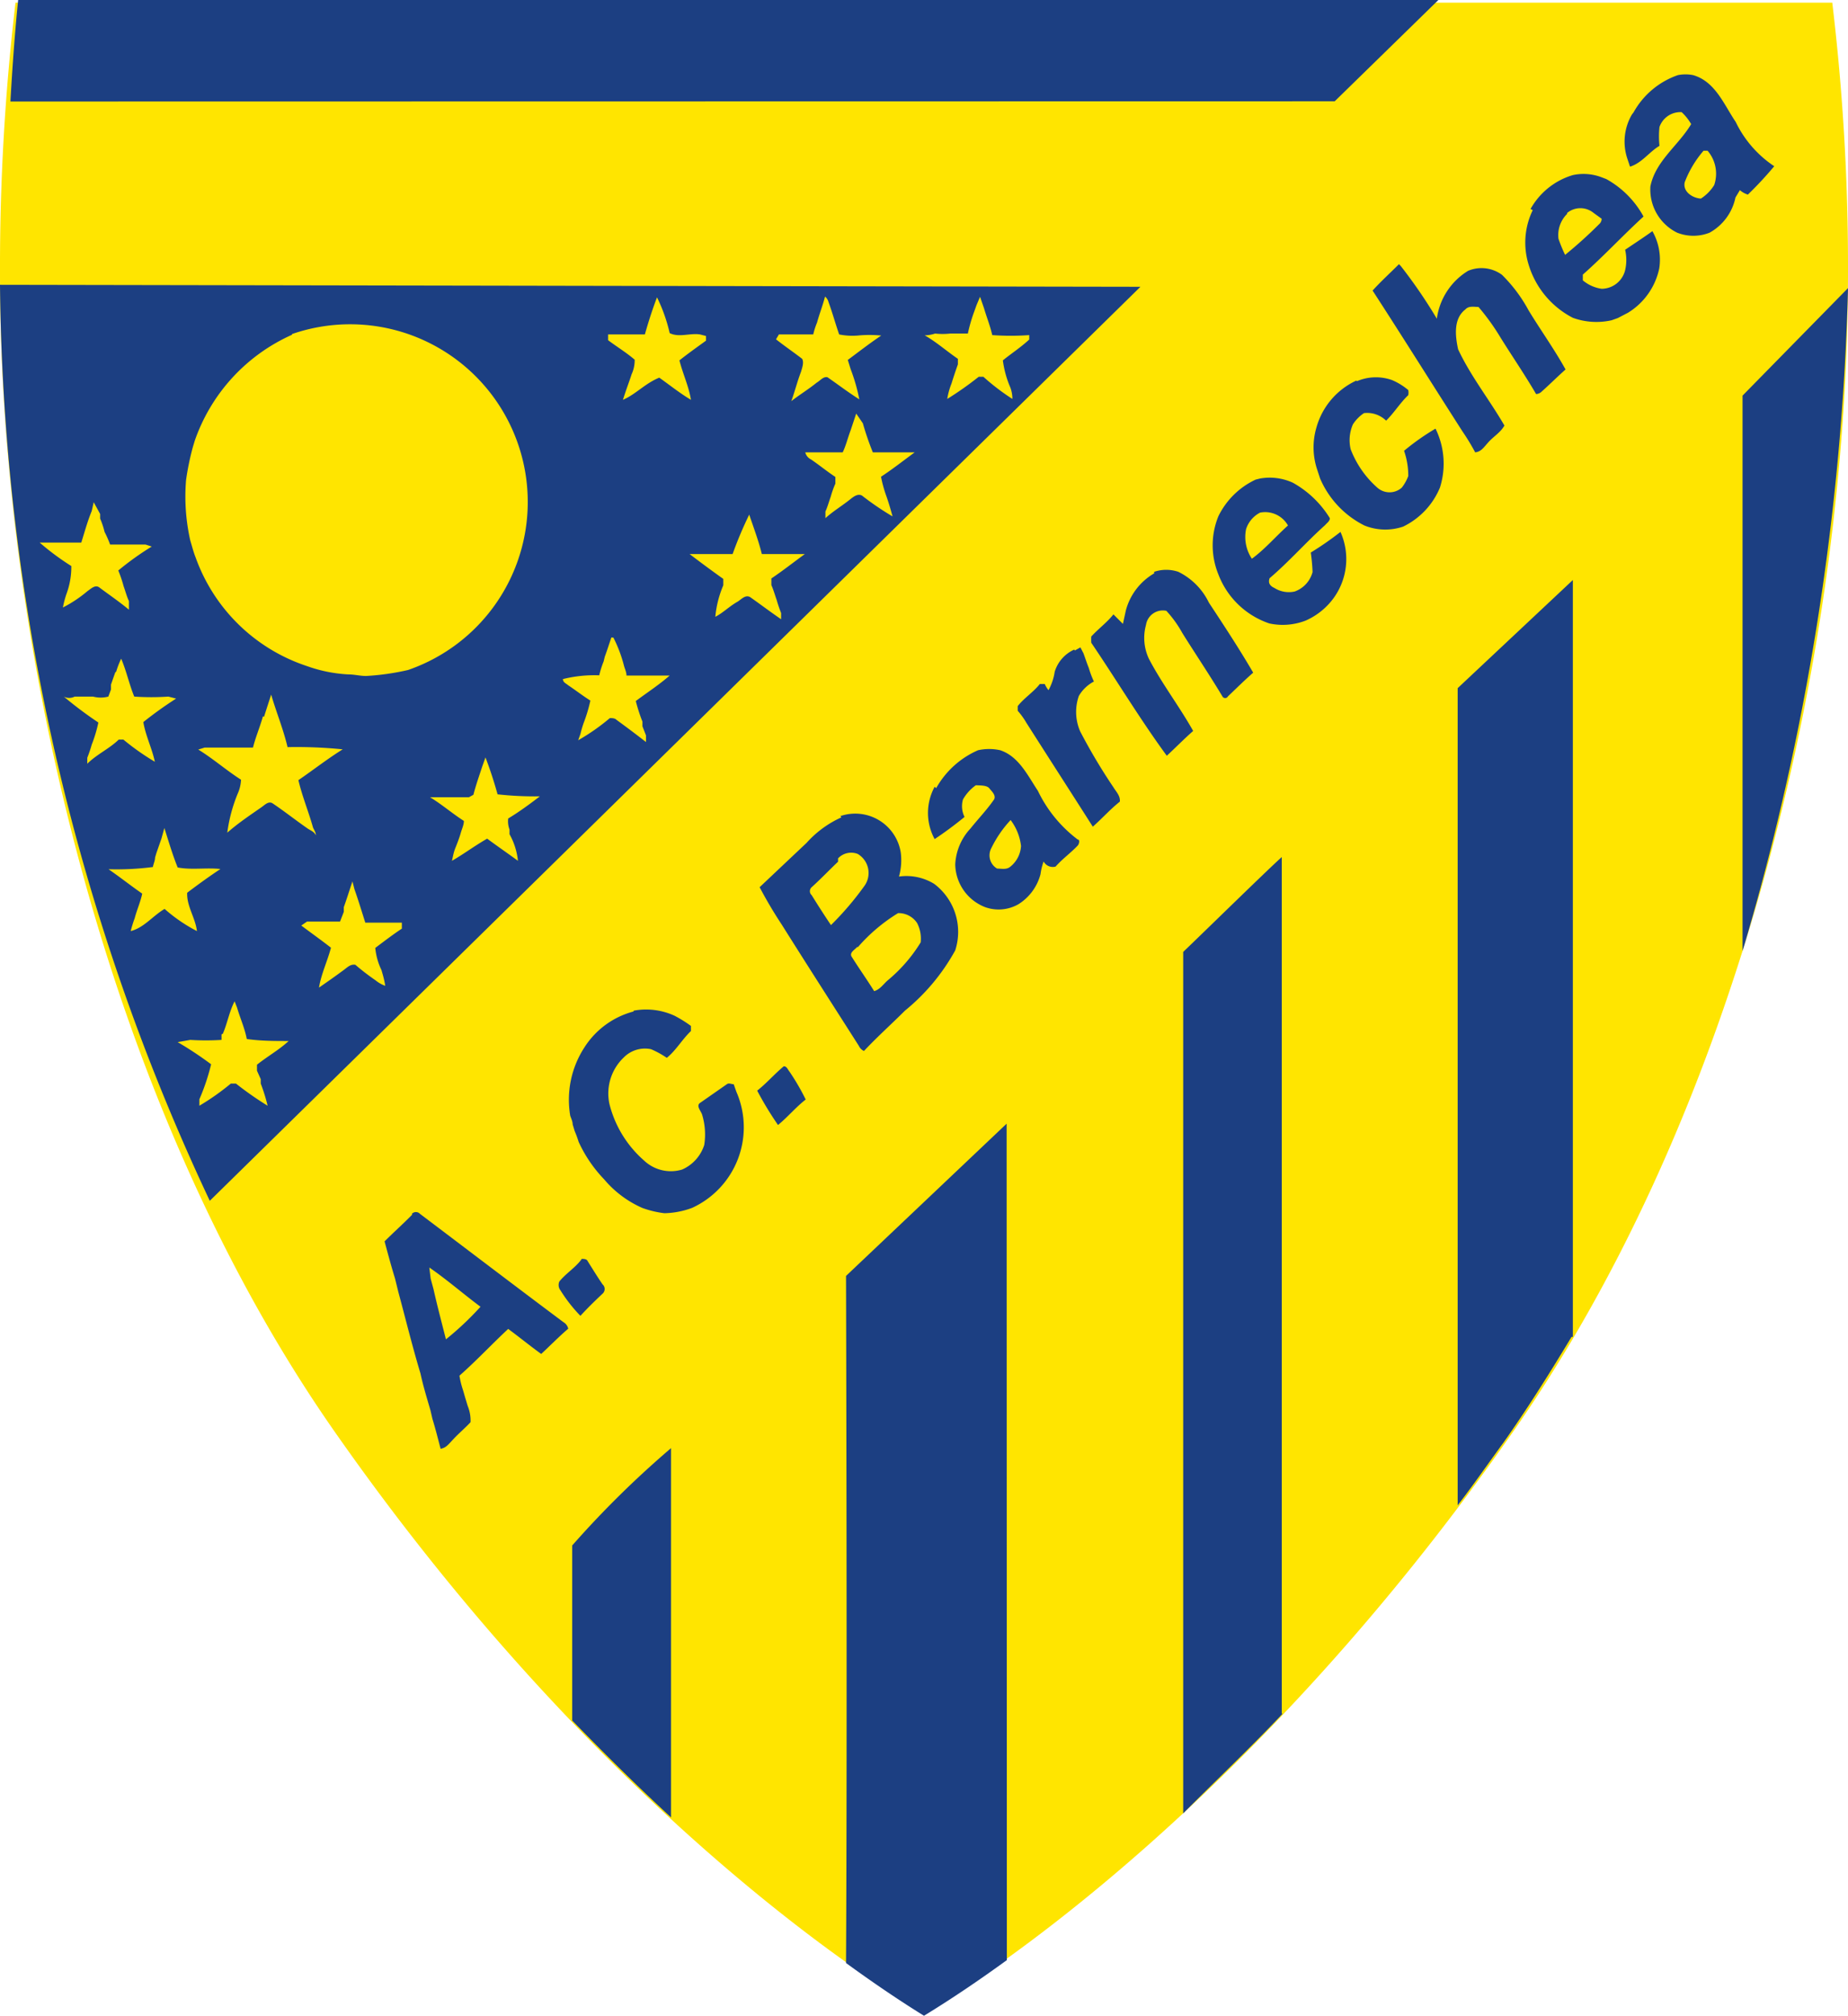
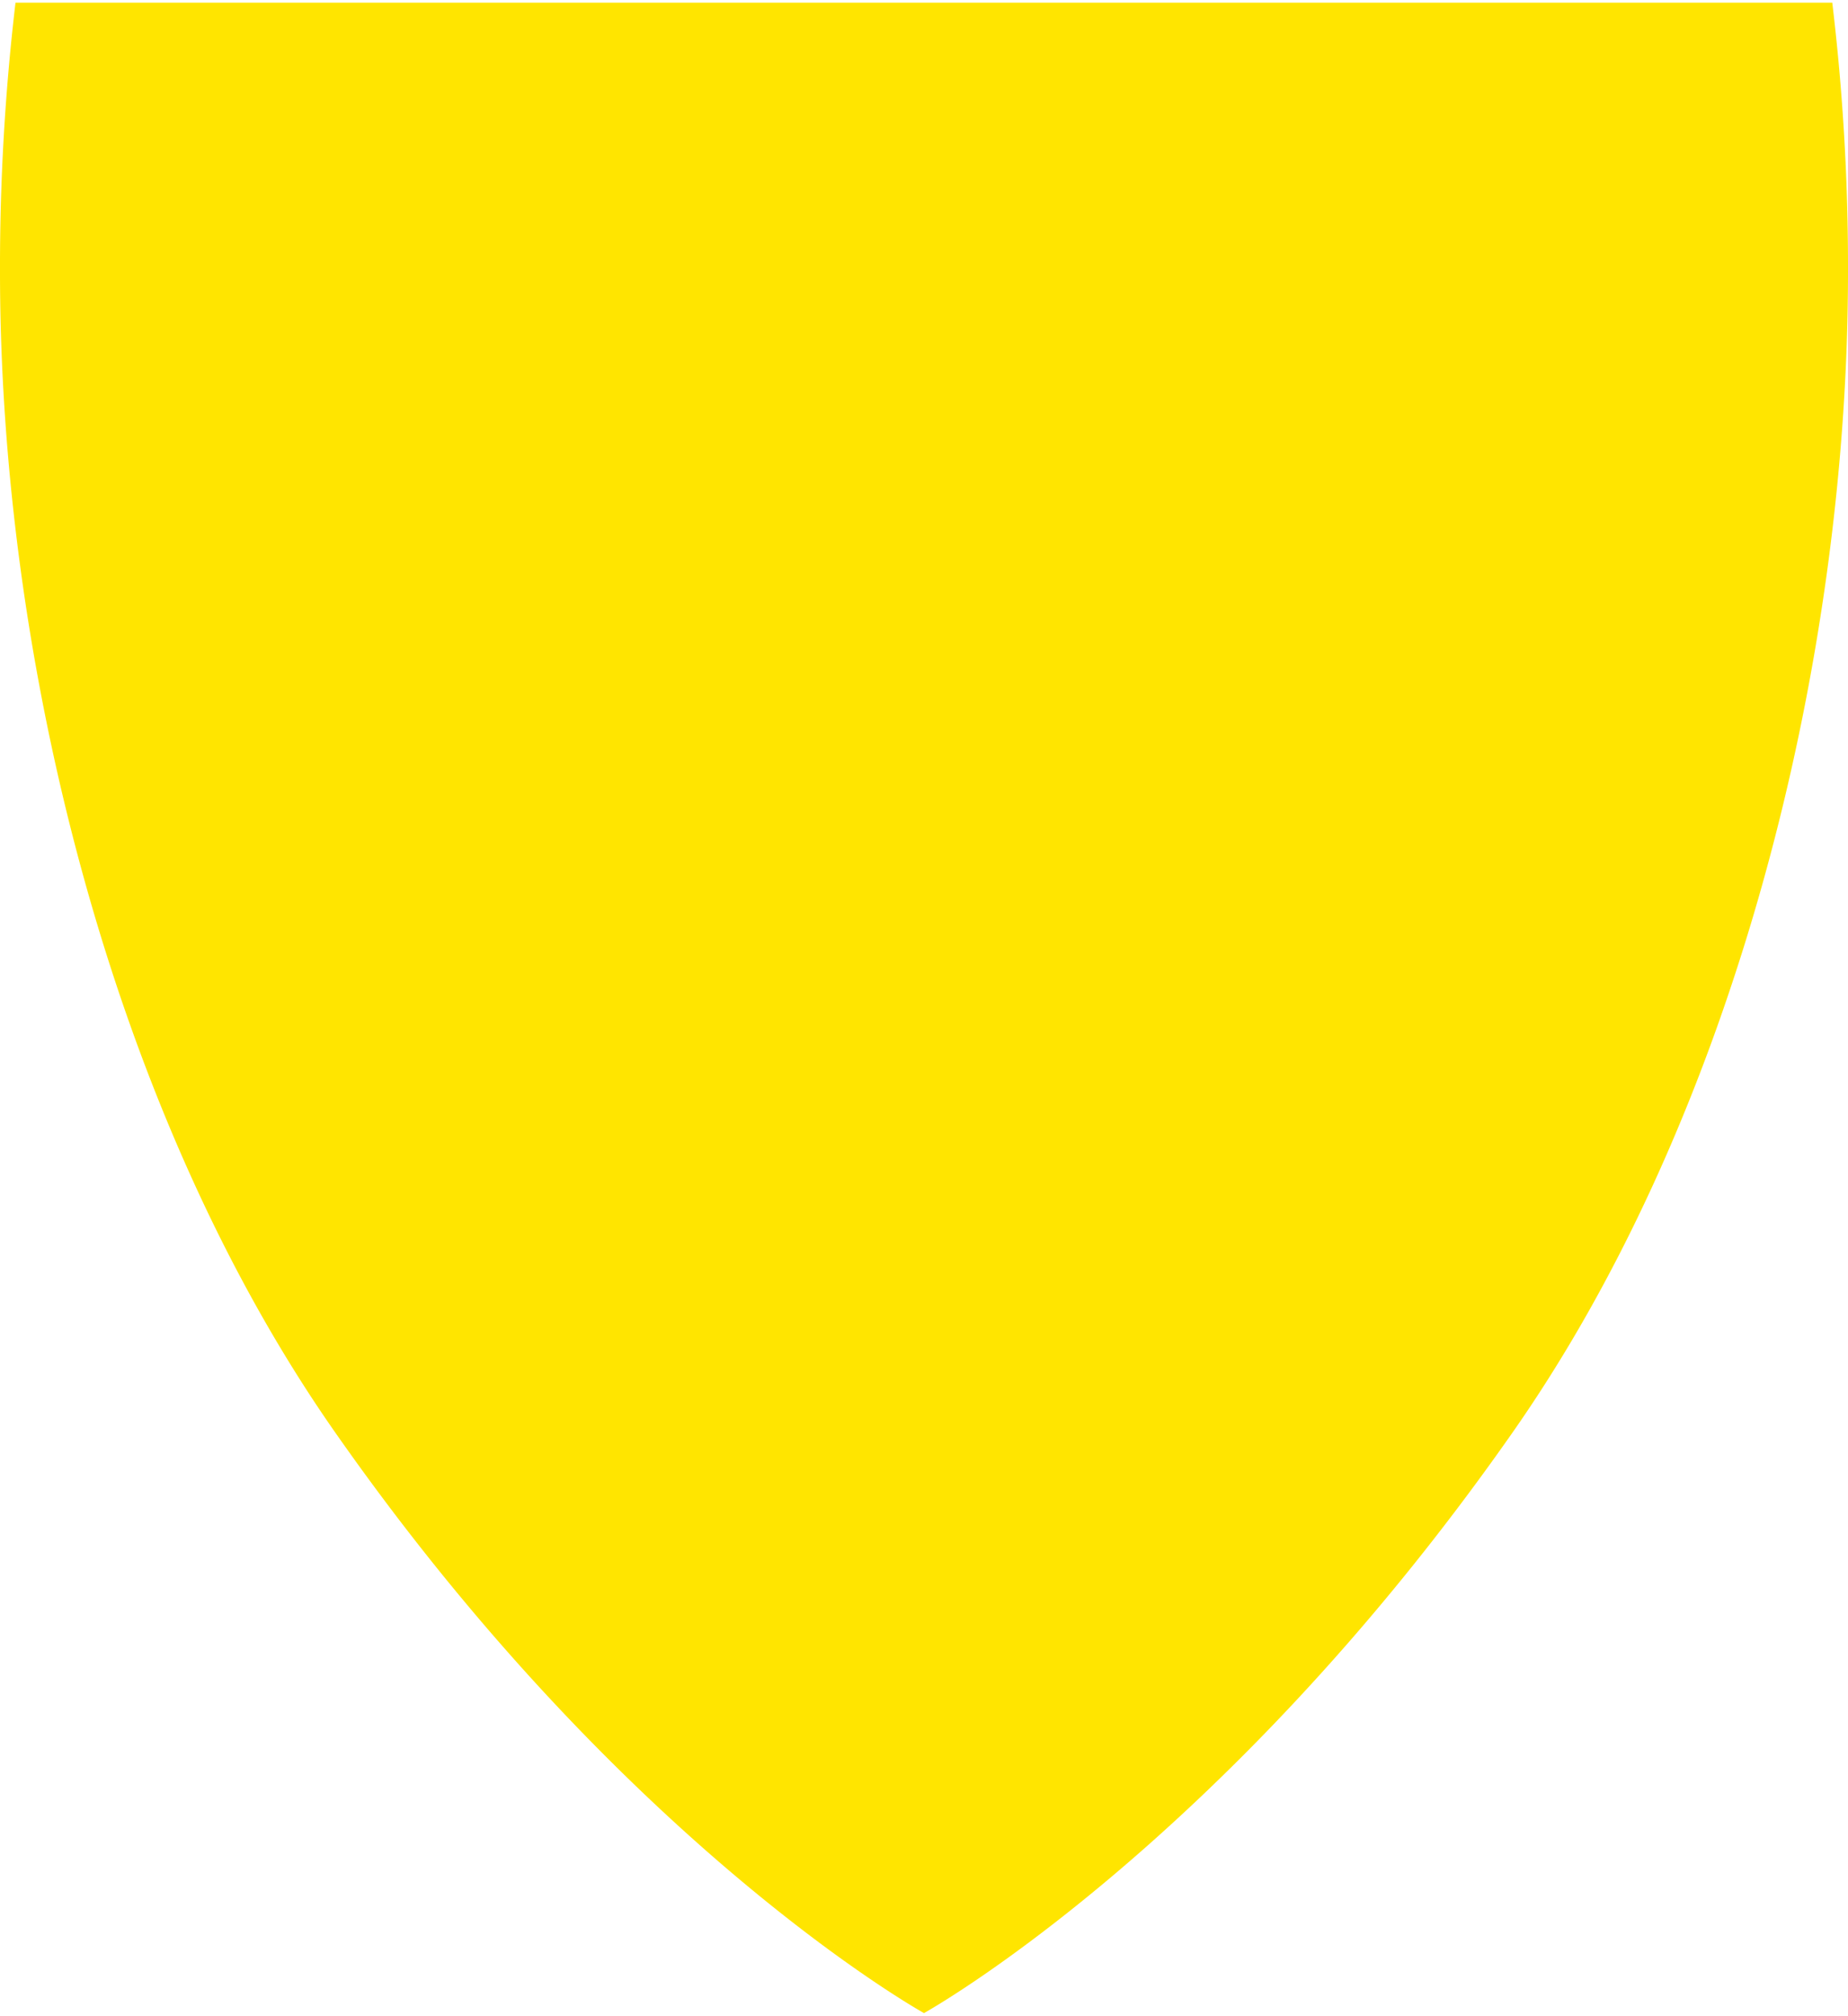
<svg xmlns="http://www.w3.org/2000/svg" viewBox="0 0 83.42 90.95">
  <defs>
    <style>.cls-1{fill:#ffe500;fill-rule:evenodd;}.cls-2{fill:#1c3f82;}</style>
  </defs>
  <g id="Capa_2" data-name="Capa 2">
    <g id="Capa_1-2" data-name="Capa 1">
      <path class="cls-1" d="M82.71.12a100.25,100.25,0,0,1,.71,12.15c0,17.38-5,38-15.28,52.56-13.08,18.61-26.43,26-26.43,26s-13.36-7.39-26.44-26C5,50.28,0,29.65,0,12.27A101.66,101.66,0,0,1,.7.12Z" />
-       <path class="cls-2" d="M83.42,13a115,115,0,0,1-4.76,29.91V17.85ZM70.94,60.32c-1,1.66-2,3.25-3.08,4.78C67.2,66,66.51,67,65.8,67.92V31.05L71,26.17s0,27.8,0,34.15m-13.1,17c-1.45,1.54-3,3-4.49,4.5l0-38.87c.85-.81,3.79-3.69,4.45-4.28,0,12.5,0,26.08,0,38.65M45.45,88.44c-1.24.9-2.48,1.74-3.74,2.51-.73-.45-1.94-1.23-3.52-2.38.06-10.51,0-31,0-31l7.25-6.87ZM30.29,82c-1.54-1.42-3-2.87-4.46-4.37v-7.9a44,44,0,0,1,4.46-4.39ZM.47,4.58C.58,2.63.71,1.05.82,0H64.93L60.25,4.57Zm9,49.6A99.14,99.14,0,0,1,0,12.85l51.48.09Zm3.7-39.07a8.16,8.16,0,0,0-4.38,4.78l-.09.3a12.19,12.19,0,0,0-.3,1.46,9,9,0,0,0,.19,2.74c.08.26.14.51.24.76A8,8,0,0,0,13.7,30l.29.1a6.52,6.52,0,0,0,1.75.33c.26,0,.52.07.78.07a11.15,11.15,0,0,0,1.9-.27,8,8,0,1,0-5.23-15.16M10,46.67l0,.25a11.06,11.06,0,0,1-1.41,0l-.57.1a16.22,16.22,0,0,1,1.51,1A9.61,9.61,0,0,1,9,49.6L9,49.89a10.92,10.92,0,0,0,1.42-1h.23a14.93,14.93,0,0,0,1.43,1,8,8,0,0,0-.31-1l0-.2-.17-.38v-.27c.46-.37,1-.67,1.43-1.07-.63,0-1.26,0-1.89-.09-.09-.48-.3-.94-.44-1.42l-.11-.28c-.24.46-.33,1-.53,1.46M37.24,13.39c-.1.39-.25.77-.36,1.17a3.27,3.27,0,0,0-.17.53c-.52,0-1,0-1.55,0l-.13.22c.38.3.79.58,1.18.88.09.17,0,.4-.05.58-.17.44-.28.89-.44,1.33.37-.29.77-.53,1.14-.83.16-.09.3-.29.49-.25.44.3.85.62,1.44,1a8.11,8.11,0,0,0-.39-1.36l-.13-.42c.5-.37,1-.76,1.51-1.1a5.39,5.39,0,0,0-1.06,0,3,3,0,0,1-.84-.05c-.17-.49-.31-1-.48-1.46a.47.47,0,0,0-.16-.25m6.84.39-.1.28a7.14,7.14,0,0,0-.29,1l-.8,0a3.1,3.1,0,0,1-.68,0,1.5,1.5,0,0,1-.47.08c.53.3,1,.72,1.5,1.06l0,.25c-.1.28-.2.58-.29.87a3.2,3.2,0,0,0-.19.69,14.79,14.79,0,0,0,1.42-1l.21,0A10.13,10.13,0,0,0,45.7,18a1.48,1.48,0,0,0-.09-.51,4.51,4.51,0,0,1-.34-1.23c.38-.31.8-.58,1.19-.94v-.2a11.62,11.62,0,0,1-1.67,0c-.09-.41-.25-.8-.37-1.21l-.18-.52Zm-14.42-.36c-.21.55-.39,1.11-.55,1.68-.55,0-1.1,0-1.66,0v.26c.4.3.83.56,1.2.88a1.51,1.51,0,0,1-.14.66c-.1.32-.23.64-.39,1.15.58-.25,1-.74,1.64-1,.48.34.94.71,1.43,1-.1-.62-.37-1.18-.52-1.78.39-.31.8-.6,1.2-.89v-.21l-.27-.07c-.46-.07-.95.15-1.37-.06a7.4,7.4,0,0,0-.58-1.63m9,5.26-.25.75c-.13.34-.21.69-.36,1H36.35a.49.49,0,0,0,.26.32c.37.25.72.54,1.1.79l0,.3a4.14,4.14,0,0,0-.21.59c-.08.22-.14.45-.24.67l0,.3c.35-.32.76-.56,1.13-.86.14-.11.33-.26.52-.16a12.9,12.9,0,0,0,1.38.94c-.08-.3-.17-.6-.27-.89a5.73,5.73,0,0,1-.25-.9c.52-.34,1-.72,1.52-1.1-.63,0-1.26,0-1.89,0a12.66,12.66,0,0,1-.45-1.31Zm-34.42,4-.09.4c-.19.46-.32.94-.47,1.42-.63,0-1.25,0-1.88,0a11.5,11.5,0,0,0,1.43,1.06A3.52,3.52,0,0,1,3,26.8a4.21,4.21,0,0,0-.16.61,5.8,5.8,0,0,0,1.11-.74c.15-.1.35-.31.54-.16.44.33.9.64,1.33,1l0-.39c-.1-.21-.16-.45-.24-.67a5.93,5.93,0,0,0-.24-.71,13,13,0,0,1,1.51-1.08l-.28-.09c-.53,0-1.07,0-1.6,0A4.72,4.72,0,0,0,4.72,24a3.52,3.52,0,0,0-.2-.6l0-.21ZM33.07,25c-.65,0-1.29,0-1.94,0,.5.38,1,.75,1.52,1.12l0,.29a4.7,4.7,0,0,0-.36,1.42c.35-.18.63-.47,1-.68.17-.1.35-.33.57-.21.47.33.93.68,1.4,1l0-.28a5.84,5.84,0,0,1-.2-.59c-.08-.22-.14-.45-.24-.67l0-.3c.52-.35,1-.73,1.51-1.1-.65,0-1.3,0-1.94,0-.15-.61-.37-1.19-.57-1.78A17.67,17.67,0,0,0,33.07,25M27.6,28.76c-.1.28-.19.58-.3.87l-.05.21a4.21,4.21,0,0,0-.2.63,5.86,5.86,0,0,0-1.64.17c0,.15.15.2.24.28.33.22.65.47,1,.69a6.81,6.81,0,0,1-.3,1,4.91,4.91,0,0,0-.15.51l-.1.28a9.6,9.6,0,0,0,1.43-1c.1,0,.22,0,.3.08.44.32.88.65,1.33,1l0-.3L29,32.77l0-.21a7.74,7.74,0,0,1-.3-.93c.51-.38,1.05-.73,1.53-1.15-.65,0-1.3,0-1.95,0,0-.15-.07-.29-.11-.43a6.14,6.14,0,0,0-.48-1.28M5.21,30.32l-.1.28-.1.29,0,.22-.12.32a1.35,1.35,0,0,1-.69,0H3.37a.53.53,0,0,1-.49,0A17.92,17.92,0,0,0,4.44,32.6a6.25,6.25,0,0,1-.3,1,5.84,5.84,0,0,1-.2.59l0,.27c.42-.42,1-.68,1.42-1.09h.21a10.92,10.92,0,0,0,1.42,1c-.13-.61-.42-1.18-.52-1.79a17.29,17.29,0,0,1,1.48-1.06l-.35-.09a11.32,11.32,0,0,1-1.54,0c-.23-.56-.35-1.15-.59-1.71a3.92,3.92,0,0,0-.23.6m6.63,2c-.13.47-.33.93-.45,1.41-.72,0-1.45,0-2.18,0l-.29.09c.67.41,1.27.94,1.93,1.36a1.71,1.71,0,0,1-.15.63,7,7,0,0,0-.47,1.76c.49-.43,1-.77,1.56-1.16.14-.1.31-.28.49-.16.52.35,1,.73,1.53,1.1.14.11.34.16.42.34,0-.13-.08-.24-.13-.35-.2-.72-.49-1.41-.66-2.14.66-.45,1.28-.94,2-1.39a20.74,20.74,0,0,0-2.49-.1c-.19-.81-.51-1.58-.74-2.37-.1.32-.21.64-.32,1m10,1.82-.15.42c-.14.43-.29.85-.4,1.28l-.2.11c-.58,0-1.17,0-1.76,0,.53.32,1,.73,1.53,1.07,0,.18-.09.36-.14.54s-.15.45-.24.67-.11.39-.16.59c.51-.29,1-.66,1.59-1,.46.34.94.67,1.39,1A3.1,3.1,0,0,0,23,37.64L23,37.43a1.06,1.06,0,0,1-.06-.5c.5-.3,1-.67,1.43-1a15.18,15.18,0,0,1-1.91-.09c-.16-.58-.35-1.16-.57-1.73M7.29,37.83l-.23.66-.06.2c0,.14-.07.28-.1.43a12.74,12.74,0,0,1-2,.1c.51.35,1,.74,1.52,1.1-.08.38-.24.73-.34,1.11a5.58,5.58,0,0,0-.18.58c.6-.15,1-.69,1.53-1a7.13,7.13,0,0,0,1.46,1c-.07-.6-.47-1.13-.44-1.73.49-.37,1-.74,1.5-1.07-.64-.07-1.3.05-1.93-.07-.23-.57-.41-1.18-.6-1.78Zm8.62,1.94c-.13.38-.25.77-.39,1.16l0,.21-.17.44H13.86l-.26.18c.44.33.89.65,1.34,1-.16.61-.44,1.18-.54,1.8.36-.25.72-.5,1.07-.76.18-.12.33-.31.57-.27a10.45,10.45,0,0,0,.91.7,1.48,1.48,0,0,0,.44.25,4,4,0,0,0-.11-.5l-.06-.21a2.93,2.93,0,0,1-.28-1c.4-.3.79-.6,1.2-.87v-.27c-.55,0-1.1,0-1.65,0-.16-.5-.31-1-.49-1.51Zm2.68,15a.25.25,0,0,1,.37,0c2.16,1.63,4.31,3.27,6.48,4.89a.45.45,0,0,1,.21.29c-.42.36-.81.76-1.22,1.14-.51-.37-1-.77-1.49-1.13-.74.69-1.44,1.44-2.2,2.11a3.9,3.9,0,0,0,.14.59c.05.15.09.31.14.47l.09.3a1.73,1.73,0,0,1,.13.74c-.25.27-.53.5-.78.77s-.33.38-.57.43c-.12-.45-.23-.9-.37-1.35l-.09-.39c-.16-.55-.33-1.1-.45-1.66-.37-1.23-.67-2.46-1-3.68l-.15-.61c-.17-.55-.32-1.11-.47-1.67.41-.41.85-.8,1.25-1.21m.77,2.39.06.5.13.48c.17.76.37,1.51.56,2.26a13.51,13.51,0,0,0,1.56-1.47c-.78-.58-1.51-1.22-2.31-1.77m16-9.08c.14,0,.18.15.25.23a10.22,10.22,0,0,1,.74,1.27c-.45.35-.81.79-1.25,1.15a15.22,15.22,0,0,1-.94-1.55c.43-.34.78-.75,1.2-1.1m-6.77-2.51a3.07,3.07,0,0,1,1.84.23,5.69,5.69,0,0,1,.74.46v.23c-.4.38-.67.87-1.09,1.21a4.1,4.1,0,0,0-.71-.39,1.34,1.34,0,0,0-1.23.37,2.24,2.24,0,0,0-.65,2.1,5,5,0,0,0,1.56,2.55,1.76,1.76,0,0,0,1.72.41,1.81,1.81,0,0,0,1-1.11,3.07,3.07,0,0,0-.1-1.38c-.06-.17-.29-.4-.07-.53l1.19-.83c.09-.07.21,0,.31,0l.12.34a4,4,0,0,1-2,5.24,3.8,3.8,0,0,1-1.25.24,4.5,4.5,0,0,1-1-.24,4.76,4.76,0,0,1-1.72-1.29,6.09,6.09,0,0,1-1.15-1.69,4.84,4.84,0,0,0-.18-.49l-.09-.3c0-.13-.07-.27-.11-.39a4.33,4.33,0,0,1,.64-3.08,3.77,3.77,0,0,1,2.21-1.62m9.35-8.82a2.08,2.08,0,0,1,2.72,1.64,2.69,2.69,0,0,1-.08,1.09,2.4,2.4,0,0,1,1.59.33,2.71,2.71,0,0,1,.95,3,9.24,9.24,0,0,1-2.27,2.72c-.61.61-1.26,1.19-1.85,1.82a.47.47,0,0,1-.23-.23c-1.16-1.82-2.33-3.64-3.48-5.47a19.66,19.66,0,0,1-1-1.69c.71-.67,1.42-1.34,2.12-2a4.69,4.69,0,0,1,1.57-1.15m-.15,2c-.4.38-.78.78-1.19,1.15a.24.24,0,0,0,0,.36q.42.68.87,1.35A13.54,13.54,0,0,0,39,40a1,1,0,0,0-.28-1.47.81.81,0,0,0-.89.2m.86,4c-.11.13-.38.26-.23.46.32.51.67,1,1,1.53.28-.08.43-.34.64-.51a6.92,6.92,0,0,0,1.46-1.69,1.53,1.53,0,0,0-.16-.87,1,1,0,0,0-.86-.45,7.78,7.78,0,0,0-1.81,1.53m3.53-7.17a4,4,0,0,1,1.89-1.71,2.31,2.31,0,0,1,1,0c.84.28,1.24,1.14,1.7,1.83a6,6,0,0,0,1.8,2.2c.11,0,.06.21,0,.27-.31.33-.68.59-1,.95a.47.47,0,0,1-.54-.23,2.64,2.64,0,0,0-.14.57,2.28,2.28,0,0,1-1,1.36,1.8,1.8,0,0,1-1.5.13A2.11,2.11,0,0,1,43.12,39a2.55,2.55,0,0,1,.69-1.62c.35-.44.75-.85,1.07-1.32.08-.19-.11-.35-.22-.49s-.4-.13-.61-.14a2,2,0,0,0-.58.64,1.09,1.09,0,0,0,.07.79,16.85,16.85,0,0,1-1.35,1,2.47,2.47,0,0,1,0-2.36m2.53,2.83a.69.69,0,0,0,.29.86c.2,0,.42.06.59-.08a1.29,1.29,0,0,0,.49-.94A2.4,2.4,0,0,0,45.62,37a5.17,5.17,0,0,0-.91,1.35m3.81-9,.25-.14.14.27c.08.22.15.44.24.66a4,4,0,0,0,.23.61,1.7,1.7,0,0,0-.68.65A2.19,2.19,0,0,0,48.76,33a25.73,25.73,0,0,0,1.5,2.52c.12.2.32.39.29.65-.44.35-.81.77-1.22,1.13-1-1.57-2-3.12-3-4.69a3.36,3.36,0,0,0-.39-.54l0-.21c.29-.37.71-.63,1-1h.22a1.17,1.17,0,0,0,.17.28,2.47,2.47,0,0,0,.28-.83,1.61,1.61,0,0,1,.88-1m3.61-3.51a1.7,1.7,0,0,1,1.09,0,3,3,0,0,1,1.38,1.39c.66,1,1.37,2.08,2,3.16-.39.34-.76.71-1.14,1.07a.14.14,0,0,1-.25,0c-.6-1-1.21-1.9-1.81-2.86a5.12,5.12,0,0,0-.72-1,.77.77,0,0,0-.92.64,2.21,2.21,0,0,0,.13,1.52c.59,1.13,1.37,2.14,2,3.26-.41.36-.79.75-1.19,1.12-1.23-1.68-2.27-3.42-3.41-5.1a2.64,2.64,0,0,1,0-.28c.33-.36.73-.65,1-1l.43.43.13-.6a2.75,2.75,0,0,1,1.28-1.68m4.78-4.28a2.51,2.51,0,0,1,1.48.19,4.57,4.57,0,0,1,1.67,1.6c0,.14-.13.21-.21.31-.86.77-1.63,1.65-2.51,2.4-.07.2,0,.34.22.44a1.22,1.22,0,0,0,.91.16,1.28,1.28,0,0,0,.81-.88,8.72,8.72,0,0,0-.08-.88A14,14,0,0,0,60.51,24,3,3,0,0,1,60.19,27a3.12,3.12,0,0,1-1.25,1,2.87,2.87,0,0,1-1.64.13A3.74,3.74,0,0,1,55,25.92a3.47,3.47,0,0,1,0-2.63,3.54,3.54,0,0,1,1.68-1.65Zm0,1.54a1.28,1.28,0,0,0-.63.74,1.77,1.77,0,0,0,.26,1.34c.59-.43,1.07-1,1.63-1.5a1.18,1.18,0,0,0-1.26-.58m4.37-5.93a2.18,2.18,0,0,1,1.59-.05,2.87,2.87,0,0,1,.73.45.59.59,0,0,1,0,.23c-.37.35-.64.8-1,1.15a1.22,1.22,0,0,0-1-.34,1.74,1.74,0,0,0-.5.51,1.78,1.78,0,0,0-.1,1.12A4.42,4.42,0,0,0,62.17,22,.83.83,0,0,0,63.28,22a2,2,0,0,0,.29-.52,3.41,3.41,0,0,0-.19-1.14,10.77,10.77,0,0,1,1.42-1A3.58,3.58,0,0,1,65,22a3.4,3.4,0,0,1-1.66,1.76,2.51,2.51,0,0,1-1.75-.05,4.24,4.24,0,0,1-2-2.12l-.16-.49a3.17,3.17,0,0,1,0-1.83,3.31,3.31,0,0,1,1.8-2.1m2-5.17a22.91,22.91,0,0,1,1.63,2.38,3,3,0,0,1,1.41-2.16,1.56,1.56,0,0,1,1.53.18A6.77,6.77,0,0,1,69,14c.54.89,1.16,1.75,1.67,2.67-.37.33-.72.68-1.08,1a.38.38,0,0,1-.25.11c-.5-.86-1.07-1.69-1.6-2.54a10.18,10.18,0,0,0-1-1.39c-.2,0-.44-.06-.59.11-.55.42-.46,1.2-.33,1.8.57,1.22,1.42,2.28,2.09,3.44-.17.31-.5.5-.73.76s-.33.42-.59.45a9.78,9.78,0,0,0-.57-.94c-1.36-2.12-2.69-4.25-4.06-6.36.37-.41.79-.79,1.19-1.19m5.94-2.49A3.24,3.24,0,0,1,71,7.9,2.29,2.29,0,0,1,72.3,8l.21.08a4.27,4.27,0,0,1,1.68,1.69c-.93.85-1.79,1.78-2.74,2.62l0,.26a1.69,1.69,0,0,0,.85.38,1.1,1.1,0,0,0,1.06-.84,2.05,2.05,0,0,0,0-.92c.41-.28.83-.55,1.23-.84a2.6,2.6,0,0,1,.31,1.68,3.09,3.09,0,0,1-1.41,2l-.46.24-.28.1A3.13,3.13,0,0,1,71,14.34,4,4,0,0,1,69,11.93a3.35,3.35,0,0,1,.19-2.45m1.55.17a1.35,1.35,0,0,0-.39,1.12,6.59,6.59,0,0,0,.3.73,20,20,0,0,0,1.54-1.39.32.32,0,0,0,.11-.24l-.36-.26a.94.94,0,0,0-1.2,0m3-4.54a3.66,3.66,0,0,1,2-1.68,1.78,1.78,0,0,1,.69,0c1,.29,1.39,1.33,1.92,2.11a5,5,0,0,0,1.74,2A16.23,16.23,0,0,1,78.9,8.78a1,1,0,0,1-.36-.2l-.2.33a2.36,2.36,0,0,1-1.17,1.59,2,2,0,0,1-1.46,0A2.17,2.17,0,0,1,74.5,8.41c.23-1.15,1.27-1.85,1.84-2.81a2.27,2.27,0,0,0-.43-.54,1,1,0,0,0-1,.67,4,4,0,0,0,0,.85c-.47.28-.8.78-1.33.94l-.12-.36a2.42,2.42,0,0,1,.21-2M76.9,6.8a4.79,4.79,0,0,0-.85,1.42c-.1.43.36.72.73.74a1.94,1.94,0,0,0,.6-.61,1.59,1.59,0,0,0-.3-1.55Zm-50.65,50c.09,0,.23,0,.27.09.22.35.44.71.68,1.06a.28.28,0,0,1,0,.42c-.34.32-.67.64-1,1a6.83,6.83,0,0,1-.9-1.15.39.39,0,0,1-.05-.4c.3-.37.72-.62,1-1" />
    </g>
  </g>
</svg>